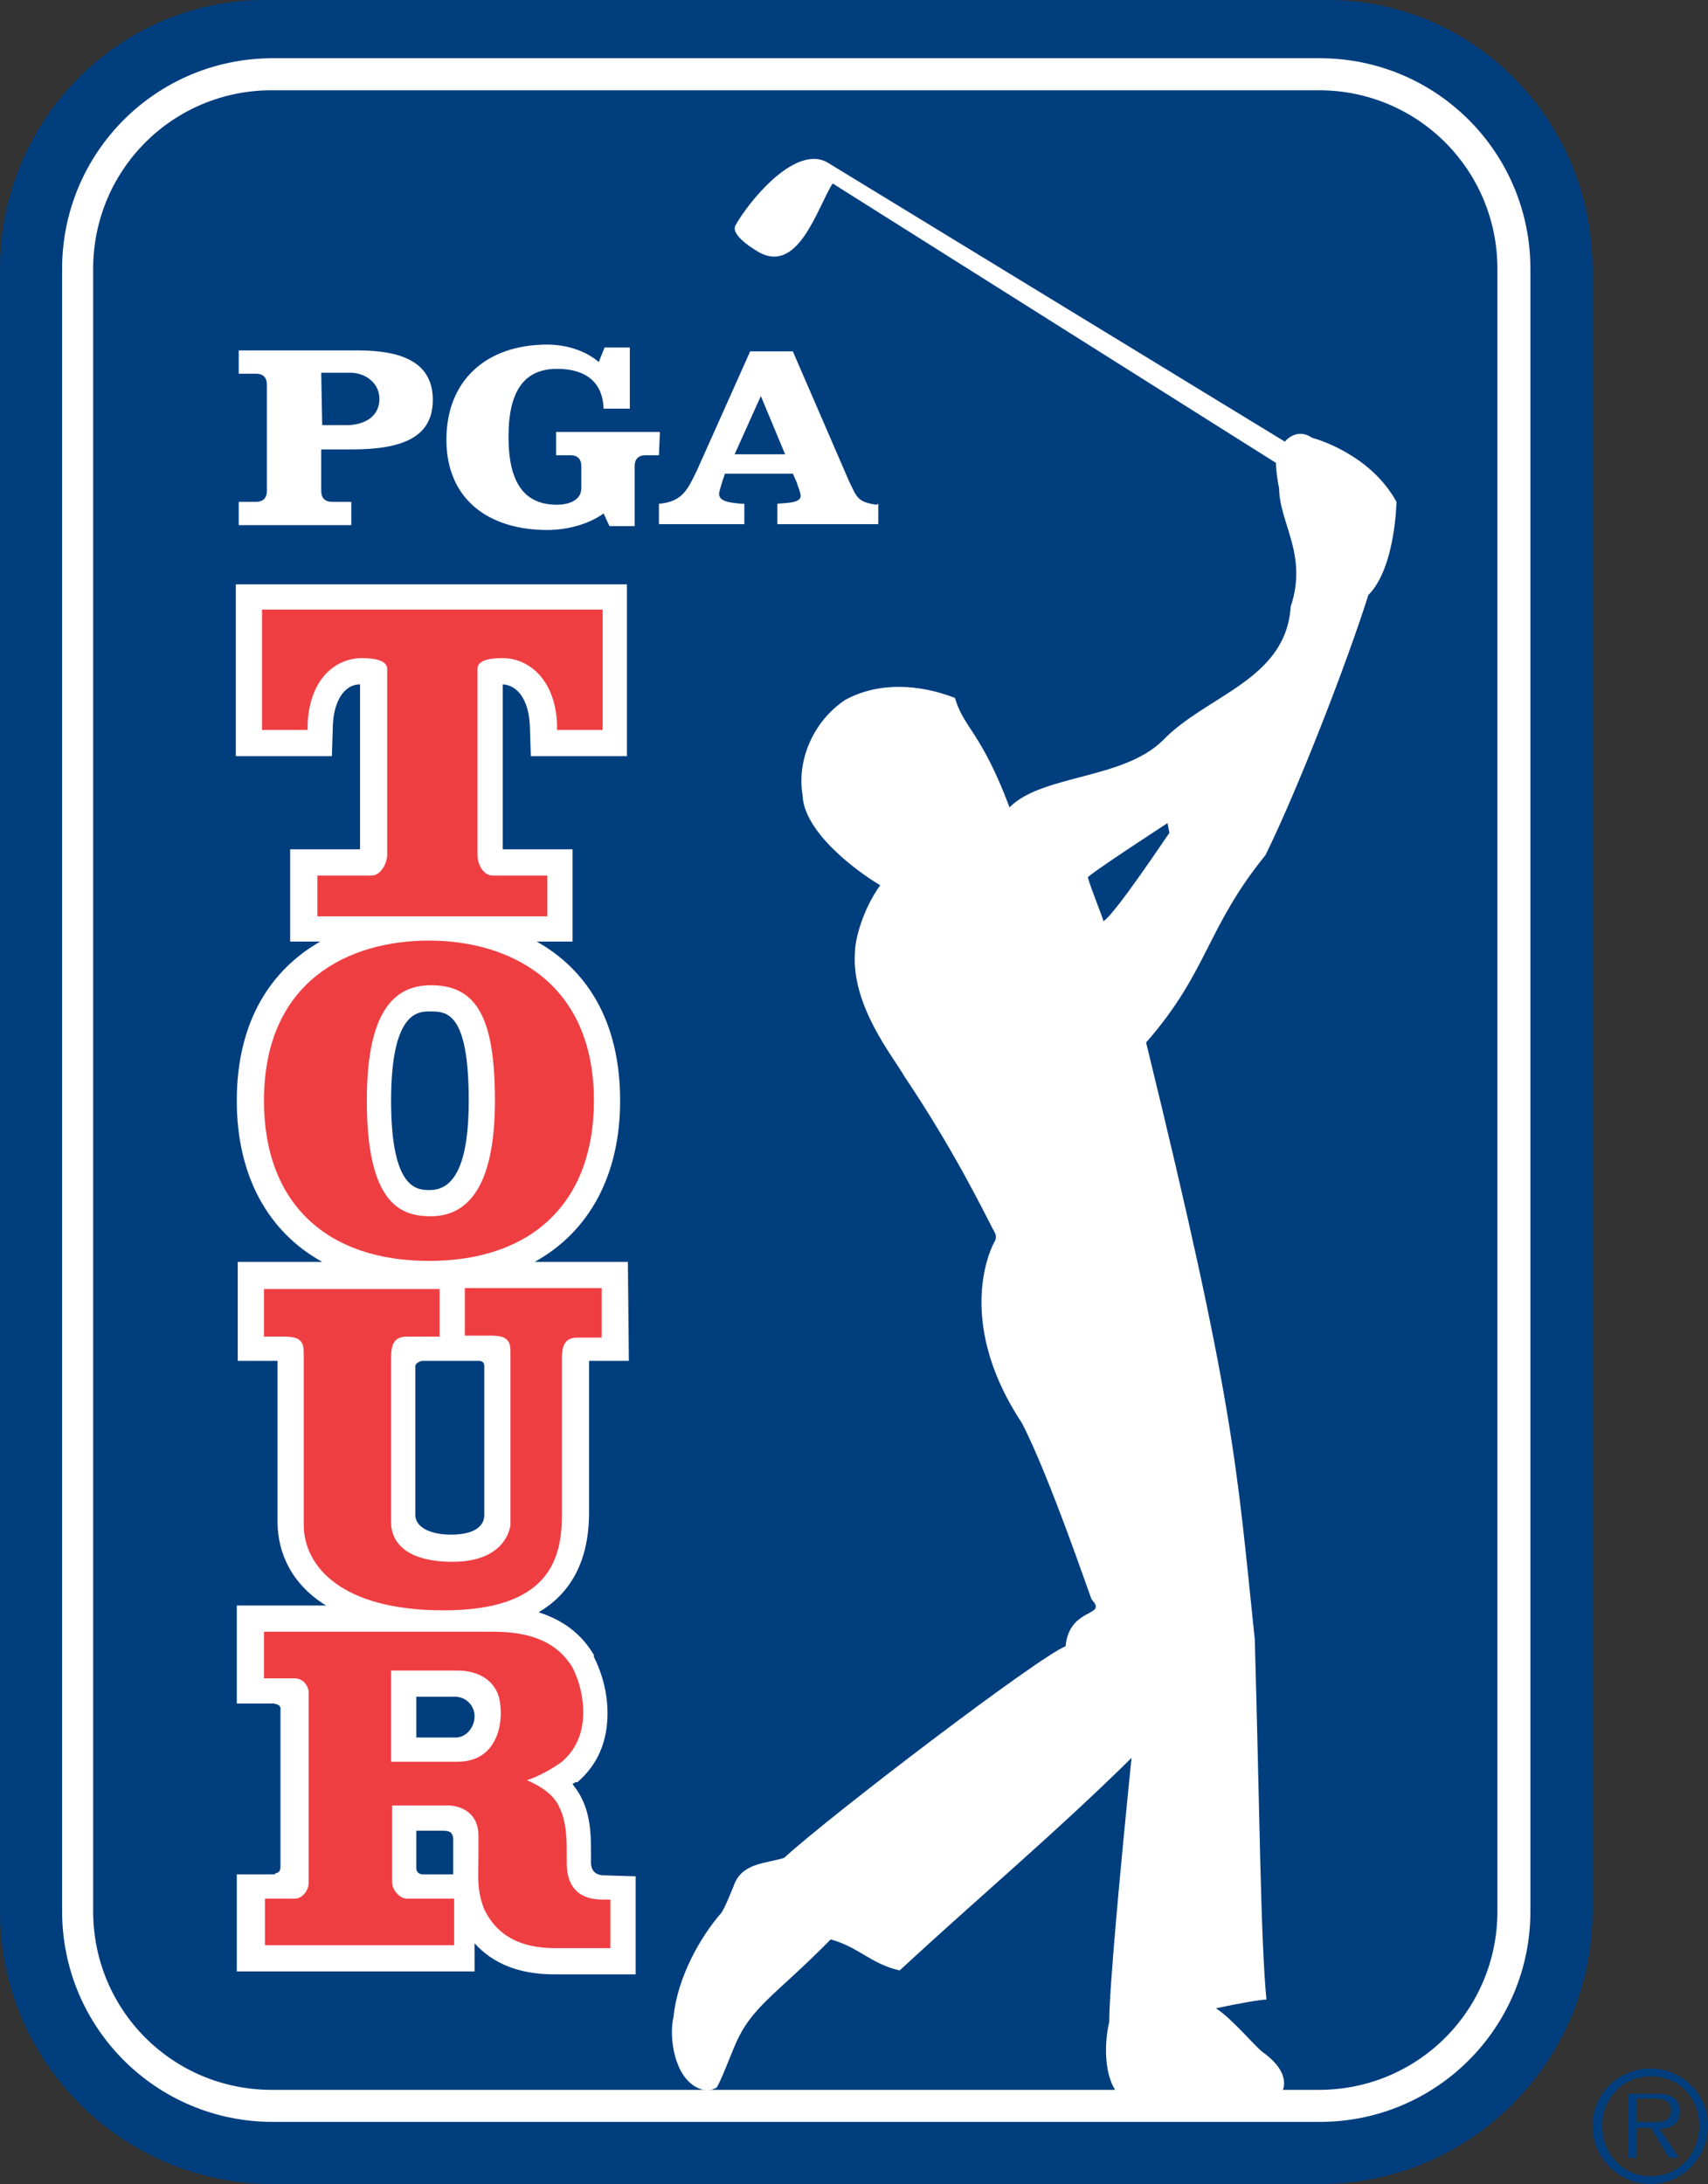
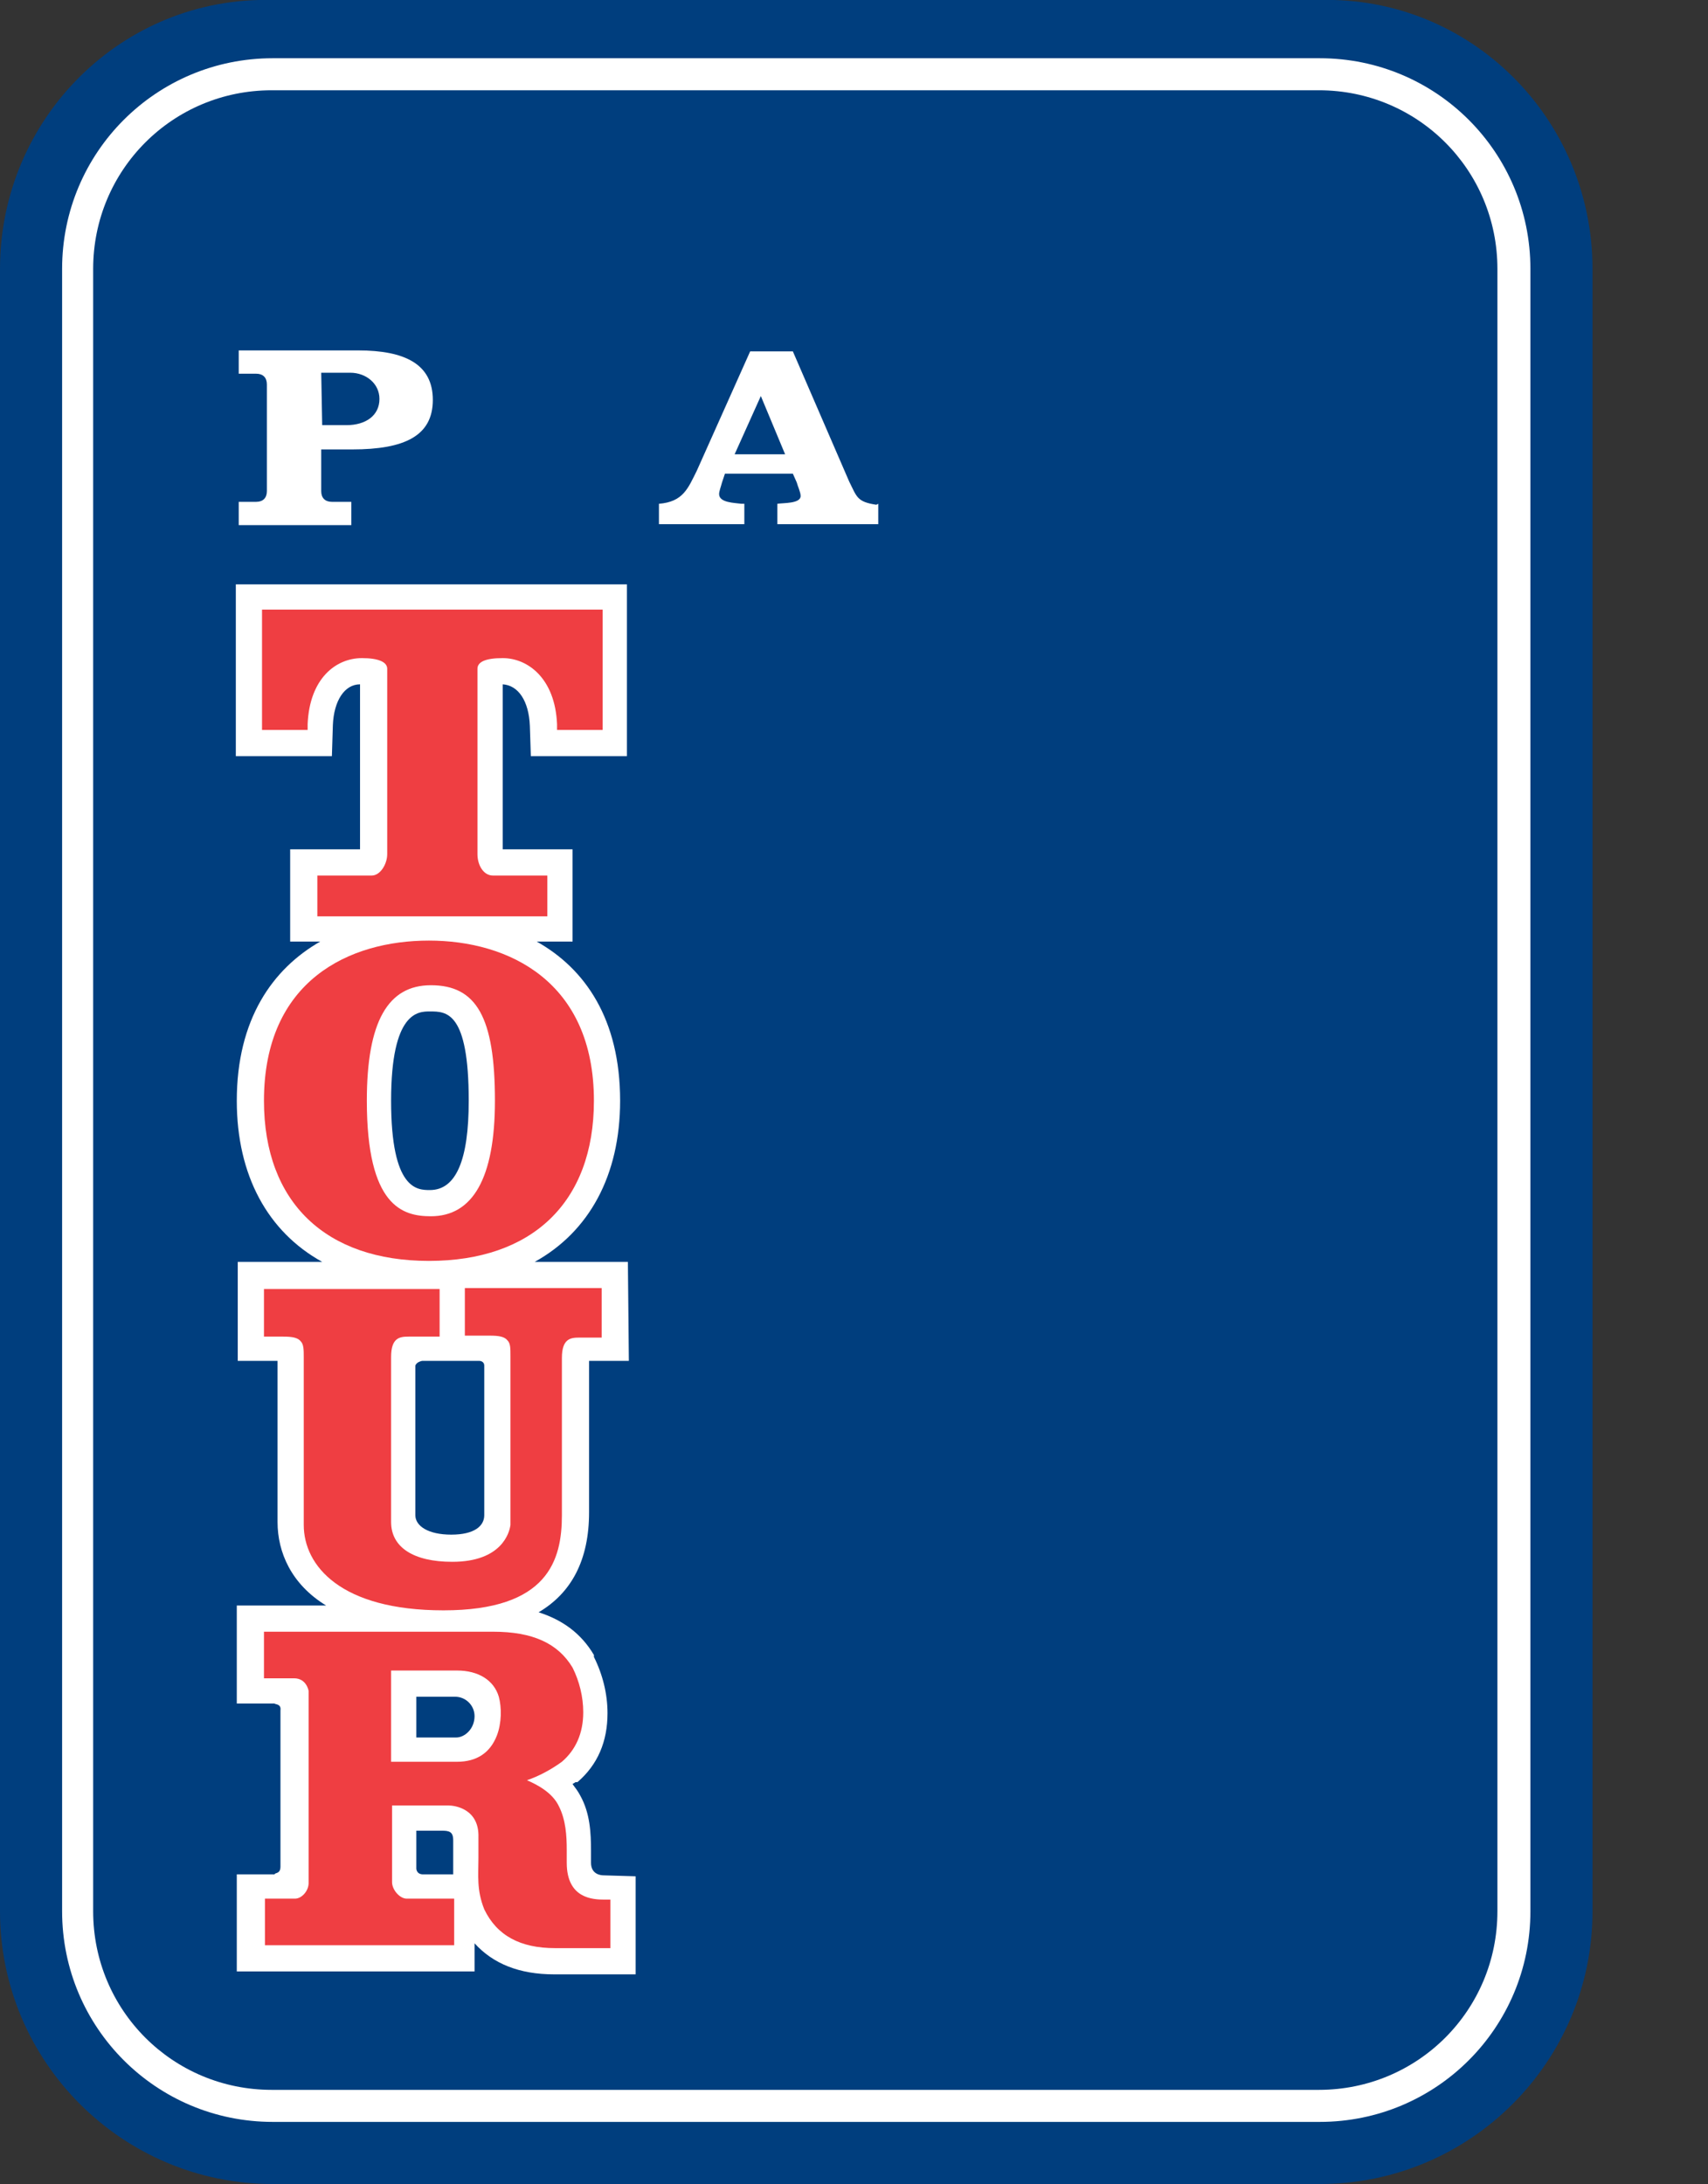
<svg xmlns="http://www.w3.org/2000/svg" id="Layer_1" x="0px" y="0px" viewBox="0 0 176 225" style="enable-background:new 0 0 176 225;" xml:space="preserve">
  <rect x="0" y="0" width="176" height="225" fill="#333333" stroke="none" />
  <style type="text/css">	.st0{fill:#003E7E;}	.st1{fill:#FFFFFF;}	.st2{fill:#EF3E42;}</style>
  <g>
    <path class="st0" d="M0,196.9C0,212.4,12.6,225,28.1,225H136c15.5,0,28.1-12.6,28.1-28.1V27.7c0-15.5-12.6-28.1-28.1-27.7H28.1  C12.6-0.4,0,12.2,0,27.7V196.9z" />
    <path class="st1" d="M28.1,6c-12,0-21.7,9.7-21.7,21.7v169.2c0,12,9.7,21.7,21.7,21.7H136c12,0,21.7-9.7,21.7-21.7V27.7  C157.7,15.7,148,6,136,6H28.1z" />
    <path class="st0" d="M28,9.3c-10.2,0-18.4,8.2-18.4,18.4v169.2c0,10.2,8.2,18.4,18.4,18.4h107.9c10.2,0,18.4-8.2,18.4-18.4V27.7  c0-10.2-8.2-18.4-18.4-18.4C135.9,9.3,28,9.3,28,9.3z" />
-     <path class="st0" d="M164.1,219c0-3.3,2.7-5.9,6-5.9s5.9,2.7,5.9,5.9c0,3.3-2.7,6-5.9,6C166.8,225,164.1,222.3,164.1,219z   M175.1,219c0-2.9-2.1-5.1-5-5.1s-5,2.3-5,5.1c0,2.9,2.1,5.2,5,5.2S175.1,221.9,175.1,219z M173,222.3h-1l-1.9-3.1h-1.5v3.1h-0.8  v-6.6h2.9c1.8,0,2.4,0.7,2.4,1.8c0,1.3-0.9,1.8-2.1,1.8L173,222.3z M169.9,218.6c0.9,0,2.3,0.2,2.3-1.2c0-1-0.8-1.2-1.7-1.2h-1.9  v2.4H169.9L169.9,218.6z" />
    <g>
      <path class="st1" d="M33.1,38.4h3c1.6,0,3,1.1,3,2.7c0,1.7-1.4,2.7-3.4,2.7h-2.5L33.1,38.4L33.1,38.4z M27.5,50.6   c0,0.7-0.4,1.1-1.1,1.1h-1.8v2.4h11.6v-2.4h-2c-0.7,0-1.1-0.4-1.1-1.1v-4.3h3.2c5.4,0,8.3-1.4,8.3-5.1s-2.9-5.1-7.7-5.1H24.6v2.4   h1.8c0.7,0,1.1,0.4,1.1,1.1C27.5,39.6,27.5,50.6,27.5,50.6z" />
-       <path class="st1" d="M67.9,46.9h-1.4c-0.7,0-1.1,0.4-1.1,1.1v6.2h-2.6l-0.6-1.3c-1.7,1.2-3.9,1.7-5.8,1.7   c-6.1,0-10.4-3.2-10.4-9.3s4.1-9.8,10.4-9.8c1.7,0,3.8,0.5,5.3,1.8l0.6-1.5h2.6v6.3h-2.7c-0.1-2.7-1.8-4.1-4.8-4.1   c-3.4,0-5,2.3-5,7s1.6,7,5,7c1.1,0,2.5-0.4,2.5-1.7V48c0-0.7-0.4-1.1-1.1-1.1h-1.5v-2.4H68L67.9,46.9L67.9,46.9z" />
      <path class="st1" d="M90.3,52c-2-0.3-2-0.8-2.8-2.4l-5.8-13.4h-4.4l-5.5,12.3c-0.9,1.8-1.4,3.2-3.9,3.4V54h8.8v-2.1h-0.3   c-0.7-0.1-2.3-0.1-2.3-1c0-0.3,0.2-0.8,0.3-1.2l0.3-0.9h7l0.4,0.9c0.1,0.4,0.4,1,0.4,1.4c0,0.8-1.8,0.7-2.4,0.8V54h10.4v-2.1   L90.3,52z M75.7,46.8l2.7-6l2.5,6H75.7z" />
    </g>
-     <path class="st1" d="M141,61.3c2.8-2.8,2.9-9.6,2.9-9.6c-2.8-5.1-8.7-6.6-8.7-6.6c-1.3-0.9-2.4-0.1-2.8,0.4l0,0L85.2,16.7  c-3.4-1.8-8.2,4.3-9.4,6.5c-0.5,0.8,1.1,2,2.1,2.6c4.3,2.8,6.3-4.4,7.9-6.9l45.7,28.8c-0.1,0,0.2,2.4,0.3,2.5c0,3.7,3,6.9,1.2,12.3  c-0.5,7.6-8.7,9.1-13.2,13.8c-4.1,4-12.3,3.5-15.7,6.8l-0.1,0.1v-0.1c-2.9-7.7-4.7-8.1-5.6-11.2c-3.6-1.4-7.8-1.7-11.3,0.2  c-3.3,2.2-5,6.2-4.4,9.8c0.1,3.7,5.3,7.7,8,9.3c-1.8,2.5-2.6,5.6-2.6,6.9c-0.4,5.5,3.9,10.7,5.1,12.8c5.1,7.6,8,13.6,9.1,15.7  c0.2,0.4,0.5,0.7,0.2,1.3c-0.1,0.1-4.4,7.8,2.8,18.7c2.9,5.6,7.1,18.1,7.2,18.2c1.7,1.8-2.3,0.7-2.7,4.8  c-2.8,1.1-24.2,17.4-29,21.8c-1.9,0.6-4.4,0.5-5.2,2.9c-0.1,0.2-0.9,2.3-1.3,2.8c-2.1,2.4-4.5,6.6-4.9,10.7  c-0.5,2.1,0.1,6.2,2.5,7.3c1.1,0.5,1.6,0.1,1.9,0c0.3-0.2,1.7-3.9,1.9-4.3c1.7-4.1,4.2-5.2,9.9-11c2.9,0.8,4.1,2.5,7.1,3.2  c8-7.4,16.1-14.2,23.9-21.9c-1.2,11.8-2.3,23.9-2.3,27.2c-0.5,2.1-0.6,5.6,0.9,7.4c0,0,13.1,0.8,15.6,0.6c1.3-0.1,1.3-0.8,1.3-0.8  s1.2-1.8-2-4.1c-0.9-0.7-3.1-3.4-4.8-4.5c2.3-0.5,4.6-0.9,5.2-0.9c-0.6-6.2-0.7-19.6-1.2-37.1c-1.9-18.2-2.1-24.3-11.2-61.5  c6.4-7.3,6.2-11.8,12.3-19.3C133.7,81.4,138.8,68.3,141,61.3z M113.7,94.9c-0.1-0.5-1.2-3.1-1.6-4.5c-0.1-0.2,8.2-5.6,8.2-5.6  s0.1,0.4,0.2,1C120.4,85.9,114.9,94.2,113.7,94.9z" />
    <g>
      <path class="st1" d="M62.2,193.2c-0.3,0-1.3-0.1-1.3-1.3v-1.2c0-1.9-0.1-3.9-1.1-5.7c-0.2-0.4-0.5-0.8-0.8-1.2   c0.1-0.1,0.2-0.1,0.3-0.2h0.1h0.1c2.1-1.8,3.1-4.2,3.1-7.1c0-2-0.5-4-1.4-5.8v-0.1v-0.1c-1.3-2.2-3.2-3.6-5.7-4.4   c3.4-2,5.2-5.4,5.2-10.3c0,0,0-14.6,0-15.6c0.7,0,4.1,0,4.1,0L64.7,130h-3.3h-6.3c5.6-3.1,8.8-8.9,8.8-16.6   c0-8.4-3.6-13.6-8.6-16.4H59v-9.5c0,0-5.8,0-7.2,0c0-0.8,0-14.4,0-17c1.6,0.1,2.7,1.7,2.8,4.3l0.1,3.1h9.9V60.2H62H24.3v17.7h9.9   l0.1-3.2c0.1-2.5,1.2-4.2,2.8-4.2c0,2.6,0,16.2,0,17c-1.4,0-7.2,0-7.2,0V97H33c-4.9,2.8-8.6,8-8.6,16.4c0,7.7,3.2,13.5,8.8,16.6   h-8.7v10.2c0,0,3.5,0,4.1,0c0,0.5,0,16.6,0,16.6c0,3.1,1.4,6.4,5,8.6h-9.2v10.1c0,0,3,0,3.9,0c0,0.1,0.7,0,0.6,0.7   c0,2.8,0,13,0,16.1c0,0.8-0.6,0.6-0.6,0.8c-0.8,0-3.9,0-3.9,0v10h24.5v-2.9c1.9,2.1,4.6,3.2,8.2,3.2h8.4v-10.1L62.2,193.2   L62.2,193.2z M43.5,140.2h5.9c0,0,0.5,0,0.5,0.5s0,13.4,0,15.4c0,1.1-1,2-3.4,2s-3.7-0.9-3.7-2c0,0,0-15,0-15.4   C42.9,140.3,43.5,140.2,43.5,140.2L43.5,140.2z M48.3,113.4c0,6.1-1.3,9.2-4,9.2c-1.3,0-4,0-4-9.2s2.8-9.2,4-9.2   C46,104.2,48.3,104.2,48.3,113.4L48.3,113.4z M43.6,193.1c-0.7,0-0.7-0.6-0.7-0.6v-3.9h2.6c0.8,0,1.2,0.1,1.2,1c0,0.2,0,1.9,0,1.9   c0,0.5,0,1.1,0,1.6C46.6,193.1,44.2,193.1,43.6,193.1L43.6,193.1z M42.9,179v-4.2h4c1.1,0,2,0.9,2,2c0,1.3-1,2.2-1.9,2.2H42.9z" />
      <path class="st2" d="M61.3,62.8H27v12.4h4.7v-0.6c0.2-4.7,2.9-6.8,5.6-6.8c1.7,0,2.6,0.4,2.6,1.1V88c0,1-0.7,2.2-1.6,2.2h-5.6v4.2   h23.7v-4.2h-5.6c-1,0-1.6-1.1-1.6-2.2V68.9c0-0.7,0.8-1.1,2.6-1.1c2.6,0,5.4,2.1,5.6,6.8v0.6h4.7V62.8H61.3L61.3,62.8z" />
      <path class="st2" d="M62,132.7h-0.6H48.5h-0.6v4.9h2.6c0.9,0,1.5,0.1,1.8,0.5c0.3,0.3,0.3,0.8,0.3,1.6v0.4v17   c-0.1,0.8-0.9,3.8-6,3.8c-4,0-6.3-1.5-6.3-4.1v-17c0-2,0.9-2.1,1.8-2.1h3.2v-4.9H27.2v4.9h2c0.9,0,1.5,0.1,1.8,0.5   c0.3,0.3,0.3,0.9,0.3,1.6v0.4v16.9c0,4.2,3.8,8.8,14.4,8.8c10.8,0,12.2-5.2,12.2-9.8v-16.2c0-2,0.9-2.1,1.8-2.1H62V132.7L62,132.7   z" />
      <path class="st2" d="M44.2,96.9c-8.2,0-17,4.1-17,16.5c0,10.5,6.4,16.5,17,16.5s17-6,17-16.5C61.2,101.1,52.4,96.9,44.2,96.9   L44.2,96.9z M44.4,125.3c-2.9,0-6.6-1-6.6-11.9c0-8.2,2.2-11.9,6.6-11.9c4.7,0,6.6,3.3,6.6,11.9C51,121.4,48.7,125.3,44.4,125.3   L44.4,125.3z" />
      <path class="st2" d="M62.3,195.7c-1.2,0-3.9-0.1-3.9-3.8v-1.3c0-1.5-0.1-3.1-0.8-4.5c-0.7-1.5-2.4-2.3-3.3-2.7   c1.2-0.4,2.5-1.1,3.6-1.9c1.4-1.2,2.2-2.9,2.2-5.1c0-1.6-0.4-3.2-1.1-4.6c-1.5-2.5-4.1-3.7-8.2-3.7H27.2v4.8c0,0,1.7,0,3.1,0   c1.3,0,1.5,1.3,1.5,1.3s0,15,0,19.8c0,0.8-0.7,1.6-1.4,1.6h-3.1v4.8h19.5v-4.8h-4.9c-0.7,0-1.5-0.9-1.5-1.7c0,0,0-6,0-7.9   c0.2,0,5.8,0,5.8,0c0.6,0,3.2,0.3,3.1,3.3v2.1c0,1.8-0.2,3.3,0.6,5.3c1.3,2.7,3.7,4,7.3,4h5.7v-5L62.3,195.7L62.3,195.7z    M40.3,172.1c1,0,4.4,0,6.8,0c2.2,0,3.8,1,4.3,2.7c0.3,1.1,0.3,2.7-0.2,4c-0.7,1.8-2.1,2.7-4.1,2.7c0,0-5.3,0-6.8,0   c0-1.1,0-8.5,0-8.7C40.3,172.8,40.3,172.1,40.3,172.1z" />
    </g>
  </g>
</svg>